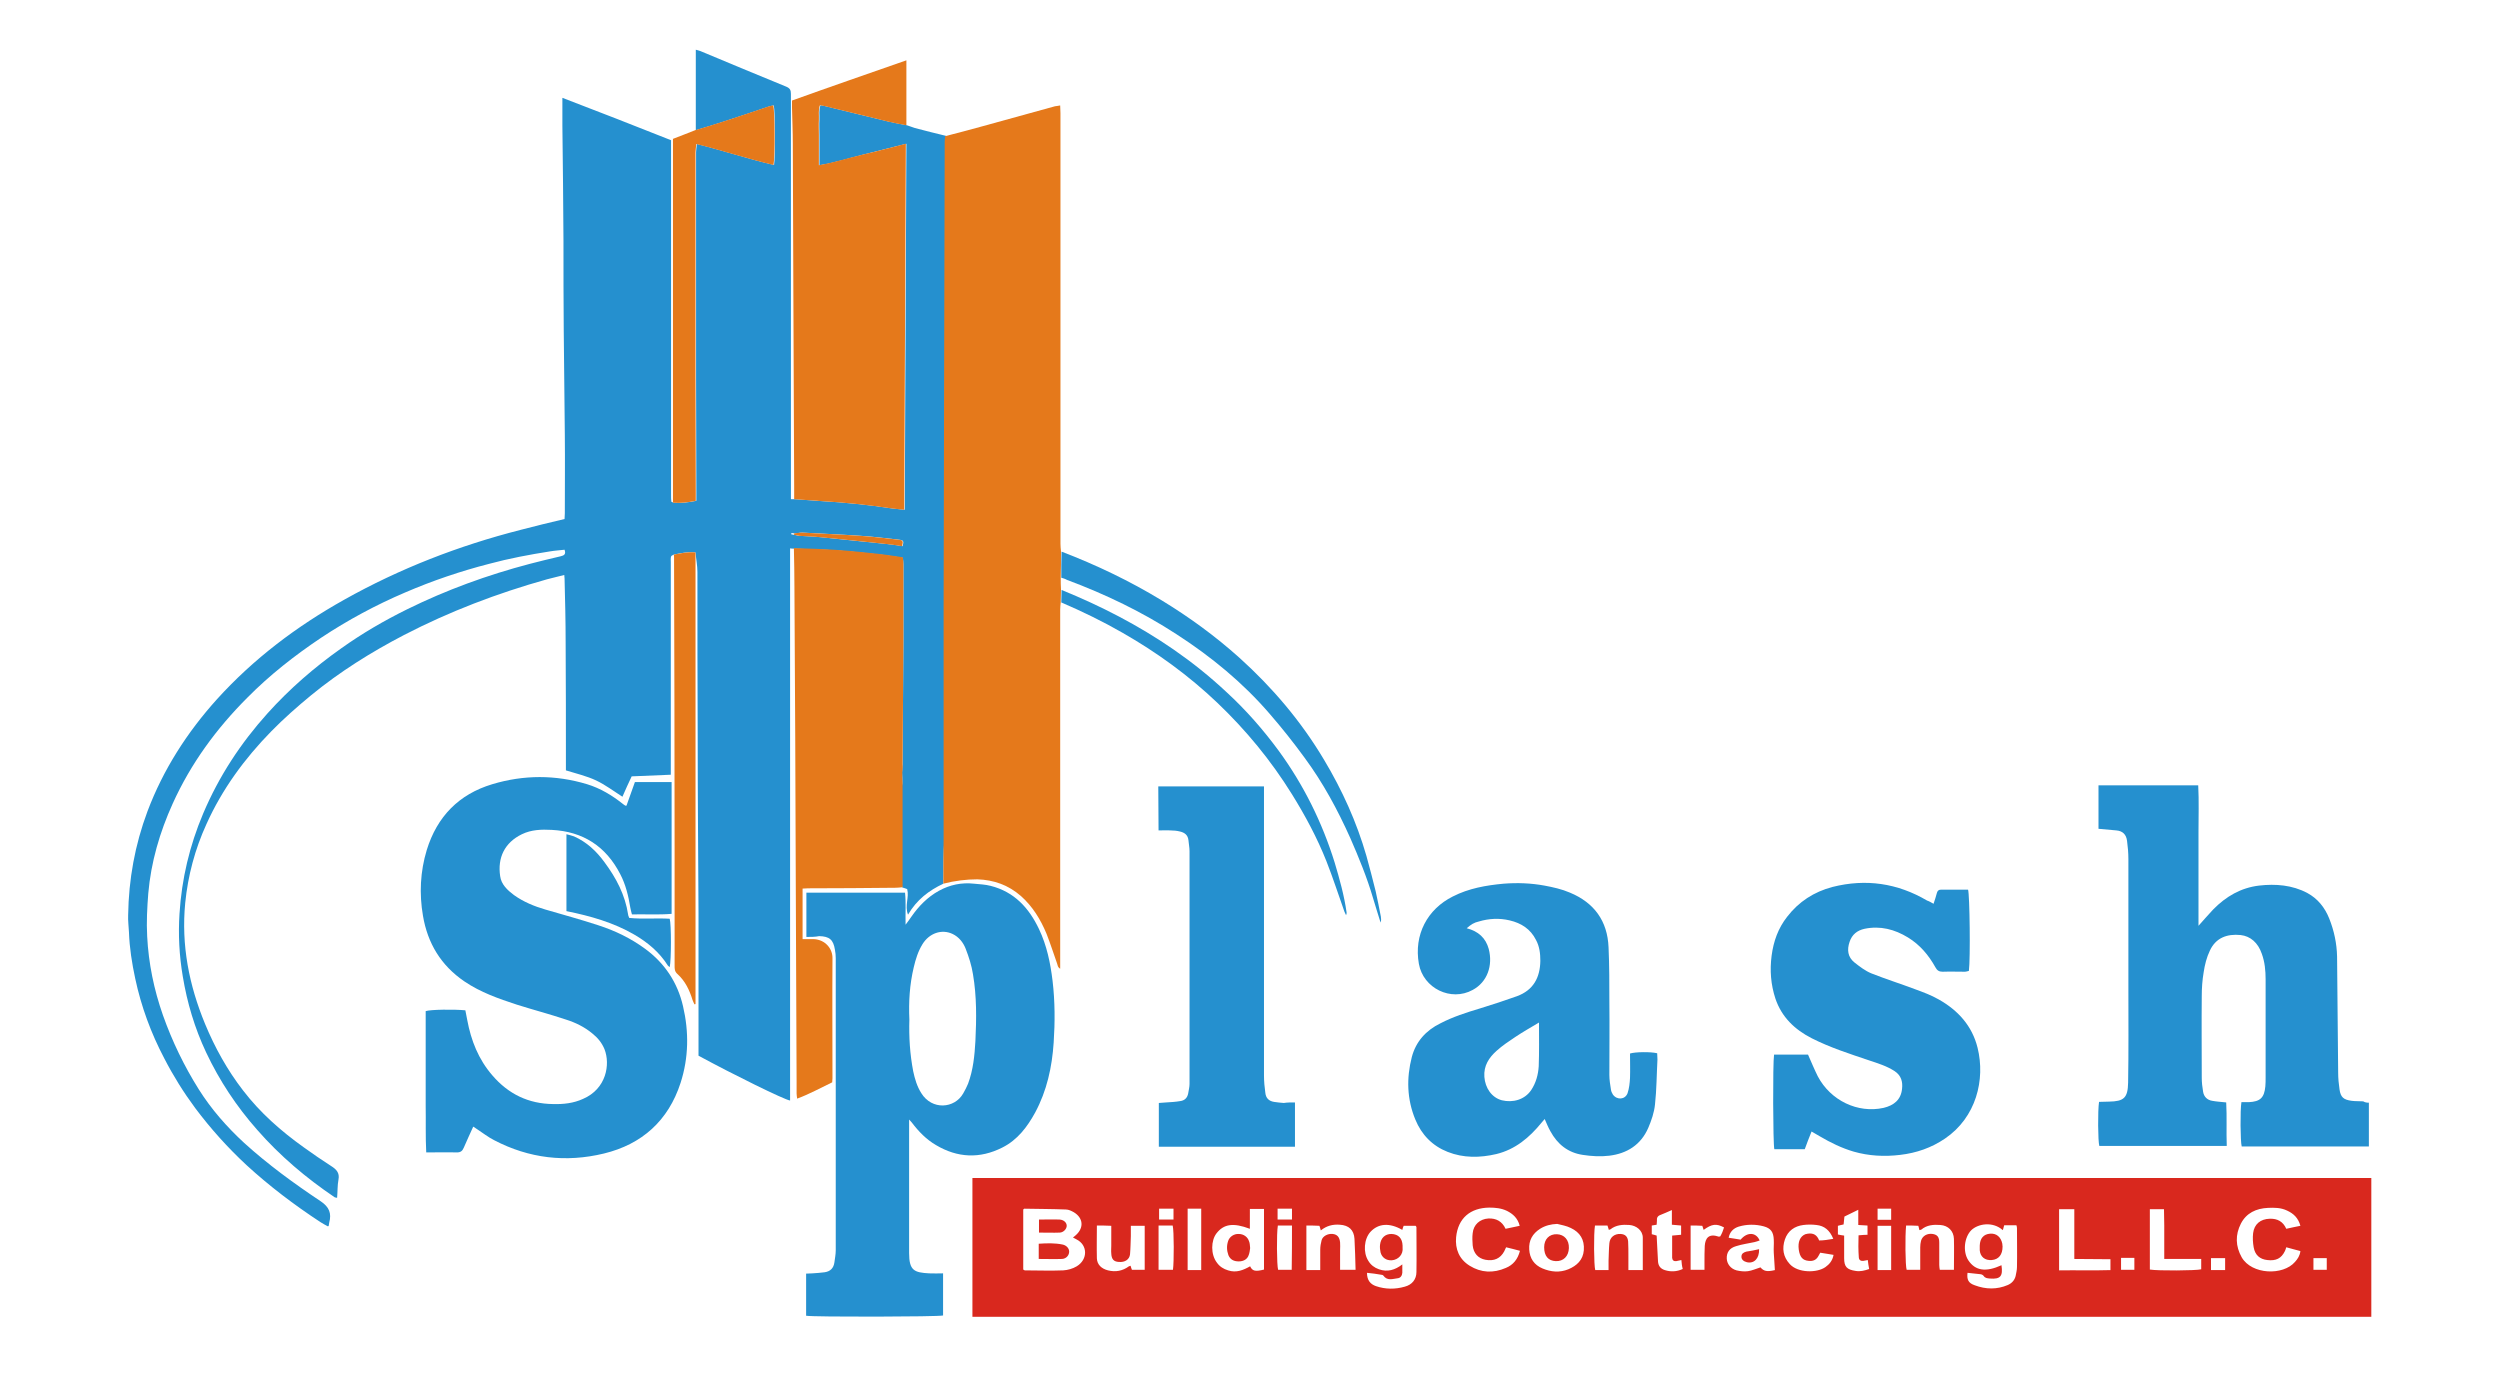
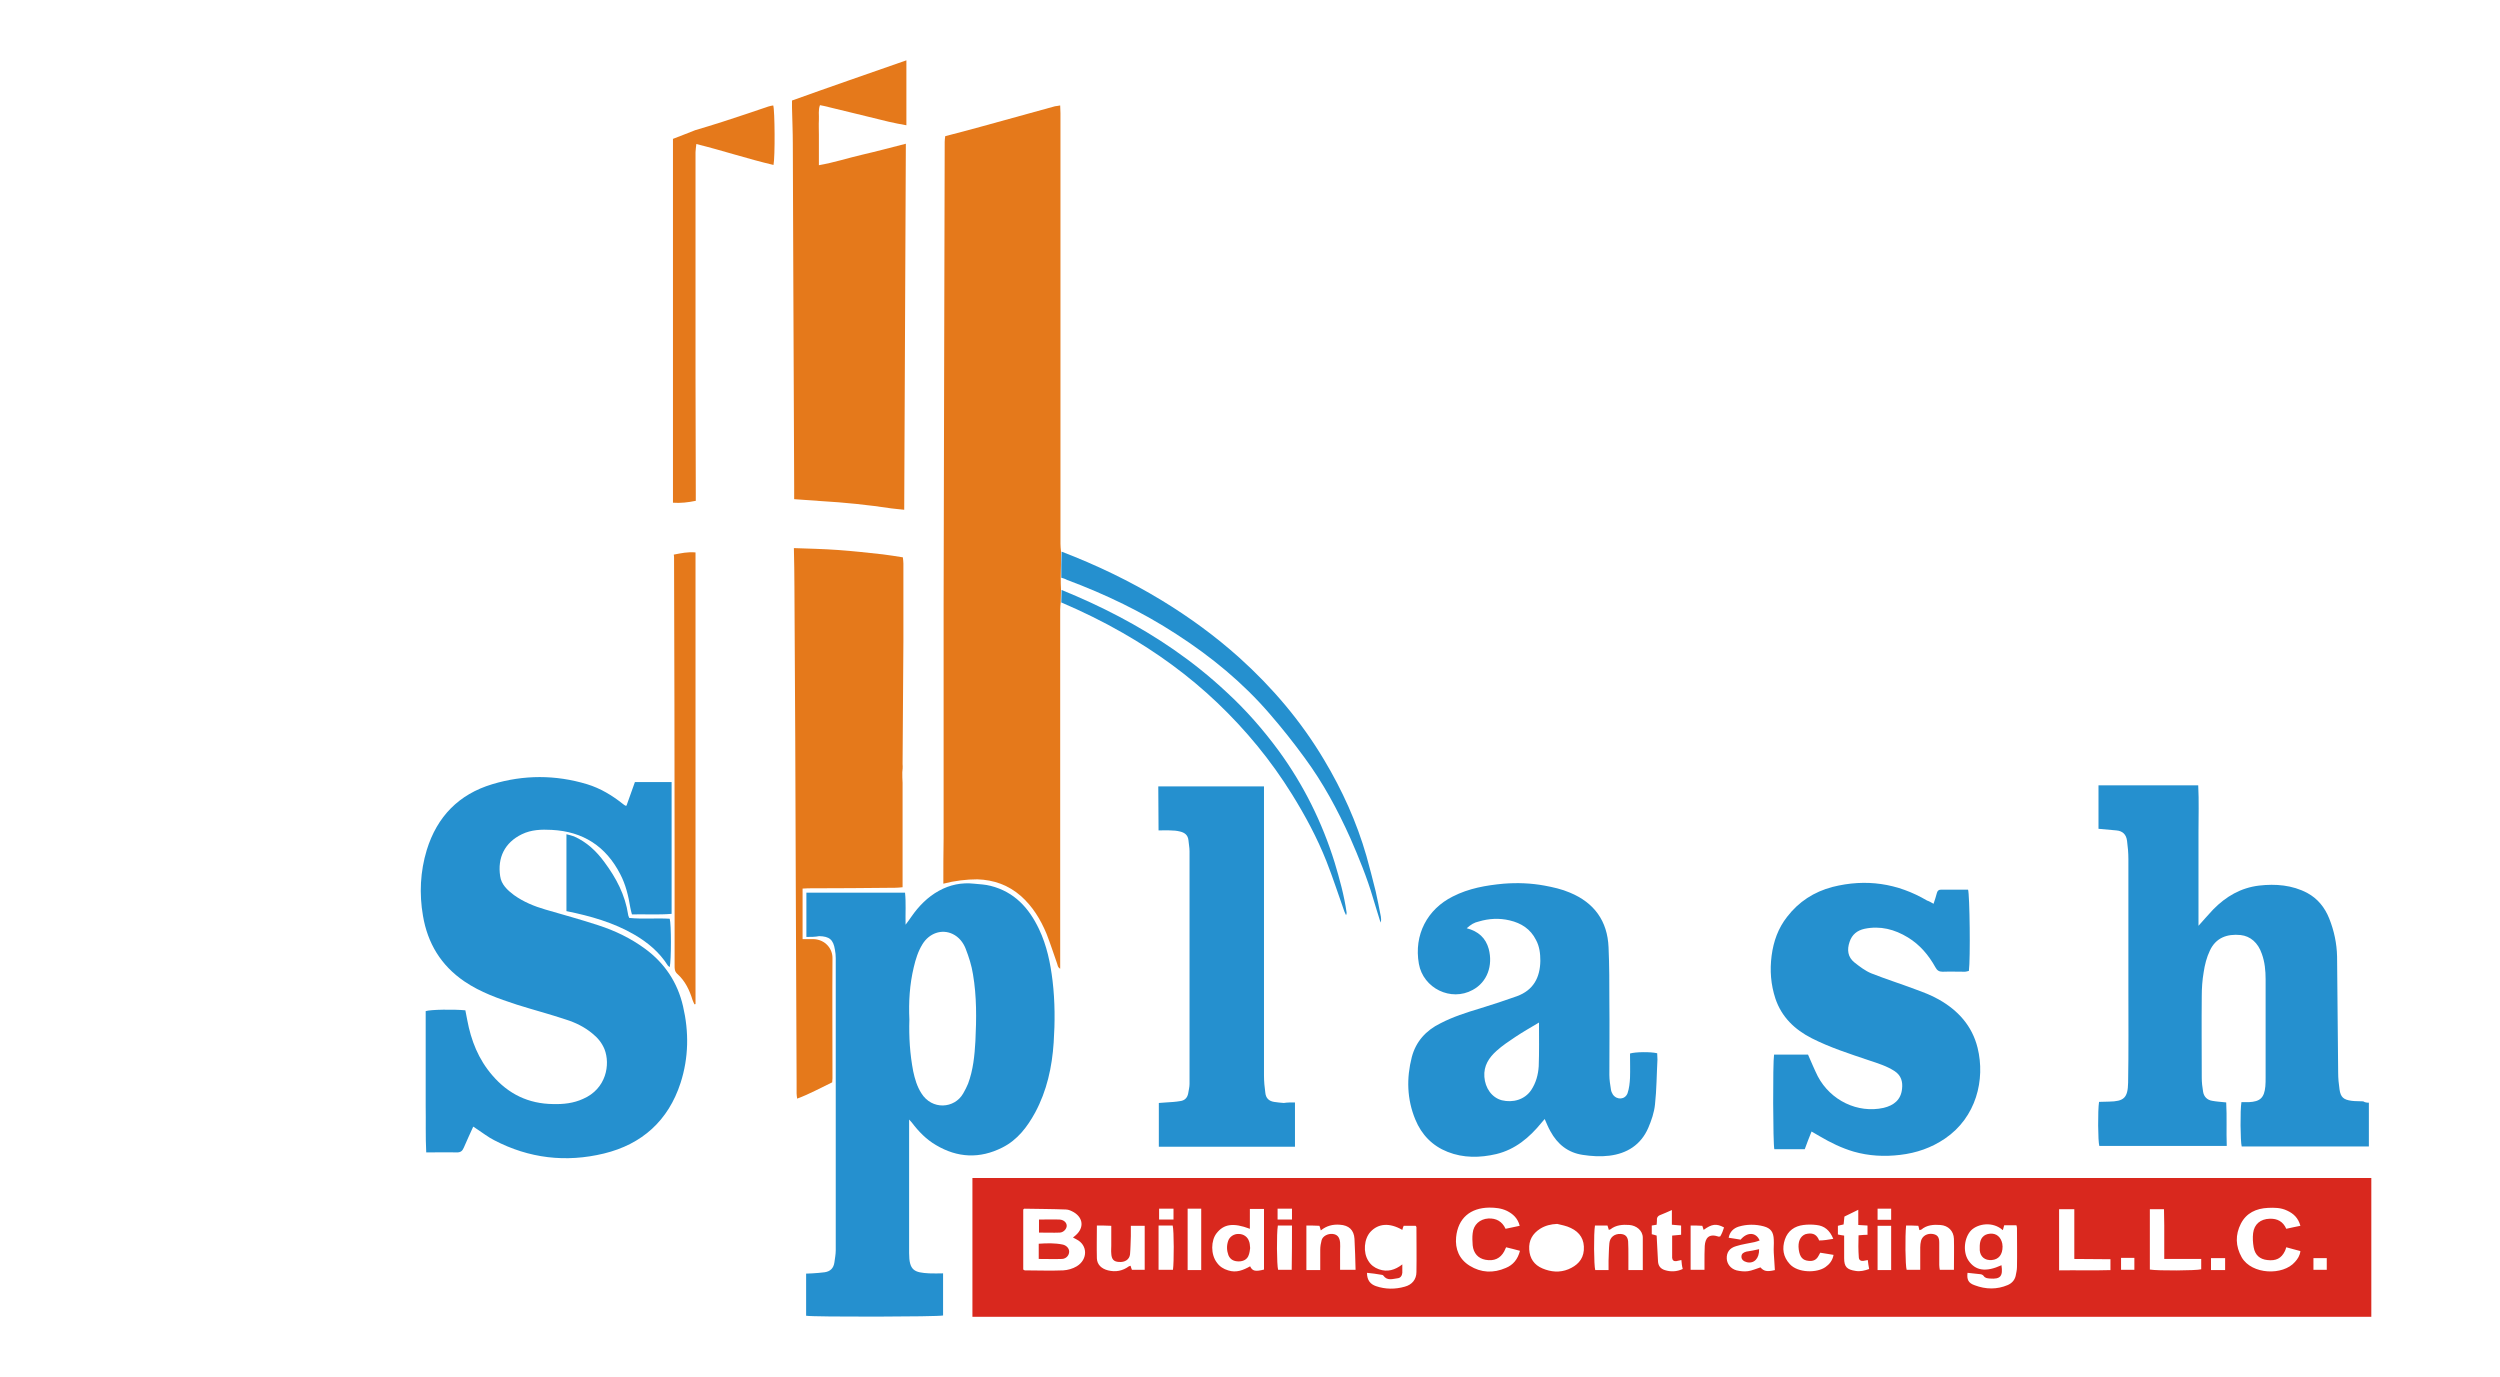
<svg xmlns="http://www.w3.org/2000/svg" version="1.1" id="Layer_1" x="0px" y="0px" width="612px" height="337px" viewBox="0 228.5 612 337" enable-background="new 0 228.5 612 337" xml:space="preserve">
  <g>
-     <path fill="#2590CF" d="M230.931,444.826c-3.526,1.663-6.519,3.925-8.648,7.584c-0.865-2.262,0.333-4.191-0.2-6.253   c-0.333-0.134-0.665-0.267-1.197-0.399c-0.066-0.399-0.133-0.798-0.133-1.197c0-7.783,0-15.5,0-23.282   c0-0.333,0.133-0.732,0.133-1.064c0-0.865,0-1.729-0.066-2.595l0,0c0.066-0.665,0.066-1.264,0.133-1.929   c0.067-10.045,0.133-20.089,0.2-30.134c0-6.319,0-12.639,0-18.958c0-0.466-0.066-0.931-0.133-1.53   c-1.73-0.266-3.326-0.532-4.923-0.732c-3.659-0.399-7.25-0.798-10.909-1.064c-3.592-0.266-7.185-0.333-10.843-0.465   c-0.266,0-0.532,0-0.931-0.066c0,45.101,0,90.136,0,135.17c-1.397-0.199-13.836-6.319-22.417-10.976c0-0.599,0-1.331,0-2.063   c0-10.909,0-21.818,0-32.729c-0.067-14.235-0.2-28.471-0.2-42.772c-0.066-13.637-0.066-27.208-0.066-40.844   c0-1.597-0.333-3.193-0.466-4.79c-1.796-0.2-3.525,0.133-5.322,0.532c-0.266,0.133-0.599,0.266-0.665,0.466   c-0.133,0.465-0.066,0.931-0.066,1.397c0,16.63,0,33.327,0,49.958c0,0.599,0,1.264,0,2.062c-3.26,0.133-6.386,0.267-9.579,0.399   c-0.798,1.663-1.53,3.326-2.262,4.989c-2.195-1.397-4.191-2.927-6.453-3.991s-4.79-1.663-7.384-2.462c0-0.332,0-0.798,0-1.264   c0-9.979,0-20.023-0.066-30.001c0-5.255-0.133-10.51-0.266-15.766c0-0.199-0.066-0.399-0.066-0.798   c-1.464,0.399-2.861,0.666-4.257,1.064c-12.107,3.393-23.815,7.85-34.99,13.637c-8.049,4.191-15.699,8.98-22.684,14.702   c-3.393,2.794-6.719,5.721-9.779,8.847c-6.519,6.652-12.041,14.169-15.898,22.751c-2.794,6.119-4.523,12.572-5.189,19.291   c-0.998,10.311,0.932,20.089,4.856,29.602c2.395,5.787,5.455,11.309,9.313,16.298c4.19,5.454,9.246,9.911,14.834,13.902   c2.195,1.597,4.457,3.127,6.719,4.59c1.264,0.799,2.128,1.663,1.796,3.326c-0.266,1.397-0.2,2.928-0.333,4.457   c-0.333-0.066-0.466-0.066-0.599-0.133c-6.985-4.723-13.371-10.111-18.958-16.497c-5.056-5.721-9.247-12.04-12.506-18.959   c-2.794-5.92-4.657-12.173-5.721-18.626c-0.865-5.122-1.131-10.244-0.798-15.366c0.532-8.448,2.461-16.63,5.787-24.479   c3.858-9.113,9.18-17.229,15.766-24.546c5.388-5.987,11.441-11.243,18.027-15.899c5.123-3.659,10.511-6.785,16.165-9.579   c9.579-4.723,19.624-8.382,30.001-11.109c2.528-0.666,5.056-1.264,7.583-1.863c0.798-0.2,1.33-0.465,0.931-1.596   c-1.131,0.133-2.328,0.199-3.526,0.399c-5.056,0.798-10.044,1.729-14.967,3.06c-6.984,1.796-13.836,4.124-20.488,6.984   c-7.184,3.06-14.103,6.785-20.622,11.109c-6.453,4.324-12.572,9.113-18.027,14.635c-7.583,7.583-13.836,16.098-18.293,25.943   c-3.193,7.051-5.322,14.368-5.987,22.018c-0.266,3.46-0.465,6.985-0.266,10.511c0.333,6.586,1.663,13.038,3.858,19.291   c2.262,6.386,5.189,12.439,8.781,18.16c3.06,4.856,6.852,9.18,11.109,13.104c5.788,5.256,12.173,9.912,18.759,14.303   c2.062,1.396,2.661,2.927,2.062,5.188c-0.066,0.266-0.066,0.532-0.133,0.798c0,0.066-0.067,0.066-0.2,0.134   c-0.599-0.333-1.264-0.666-1.863-1.064c-6.386-4.191-12.439-8.781-18.027-13.903c-4.59-4.257-8.781-8.914-12.573-13.97   c-2.86-3.857-5.388-7.916-7.583-12.173c-3.259-6.187-5.654-12.705-7.118-19.558c-0.798-3.725-1.397-7.517-1.53-11.309   c-0.066-1.396-0.266-2.86-0.2-4.257c0.133-8.715,1.663-17.162,4.723-25.345c3.858-10.244,9.712-19.357,17.029-27.474   c8.98-9.911,19.491-17.827,31.132-24.346c13.637-7.65,28.072-13.238,43.172-17.096c3.525-0.931,7.118-1.796,10.776-2.661   c0-0.466,0.066-0.931,0.066-1.397c0-6.386,0.066-12.772,0-19.158c-0.066-8.581-0.2-17.096-0.266-25.677   c-0.066-7.317-0.066-14.568-0.066-21.886c-0.066-9.379-0.133-18.825-0.266-28.205c0-2.195,0-4.324,0-6.785   c8.914,3.393,17.694,6.852,26.608,10.377c0,0.732,0,1.397,0,2.129c0,28.205,0,56.41,0,84.615c0,0.599,0,1.197,0.066,1.729   c0,0.066,0.333,0.133,0.532,0.266c1.863,0.133,3.659-0.066,5.588-0.466c0-0.798,0-1.397,0-2.062c0-9.247-0.066-18.493-0.066-27.739   c0-13.104,0-26.143,0-39.248c0-5.455,0-10.843,0-16.297c0-0.599,0.133-1.197,0.199-1.996c6.453,1.597,12.573,3.659,18.892,5.123   c0.333-1.929,0.266-13.371-0.066-14.568c-0.399,0.067-0.798,0.133-1.197,0.266c-3.726,1.264-7.451,2.528-11.176,3.725   c-2.195,0.732-4.457,1.397-6.719,2.063c0-6.519,0-13.039,0-19.69c0.466,0.133,0.798,0.2,1.131,0.333   c6.985,2.927,14.036,5.854,21.021,8.714c0.931,0.399,1.131,0.865,1.131,1.796c0,5.521,0,11.042,0,16.564c0,26.875,0,53.815,0,80.69   c0,0.599,0,1.264,0,1.929c0.399,0,0.665,0,0.931,0c2.195,0.133,4.324,0.333,6.519,0.466c5.787,0.333,11.575,0.931,17.295,1.796   c0.998,0.133,1.996,0.2,3.126,0.333c0.133-29.935,0.266-59.669,0.399-89.604c-3.659,0.932-7.118,1.796-10.577,2.661   c-3.525,0.865-6.918,1.996-10.71,2.594c0-1.397,0-2.594,0-3.792c0-1.198,0-2.461,0-3.659c0-1.198-0.066-2.461,0-3.659   c0.067-1.197-0.199-2.395,0.266-3.592c0.399,0.066,0.732,0.133,0.998,0.2c5.255,1.264,10.51,2.594,15.832,3.858   c1.463,0.333,2.927,0.599,4.324,0.865c0.665,0.2,1.264,0.466,1.929,0.666c2.528,0.665,5.122,1.331,7.65,1.929   c-0.066,0.465-0.133,0.931-0.133,1.396c-0.066,18.227-0.066,36.454-0.133,54.681c-0.066,19.557-0.133,39.114-0.133,58.671   c0,18.426,0,36.919,0,55.346c0,0.599,0,1.197,0,1.729C230.931,437.376,230.931,441.102,230.931,444.826z M194.411,359.081   c-0.199-0.067-0.465-0.067-0.665-0.067c0,0-0.066,0.133-0.066,0.266c0.266,0.066,0.532,0.133,0.798,0.133   c0.465,0.133,0.931,0.266,1.397,0.266c1.663,0.133,3.393,0.133,5.056,0.333c5.388,0.532,10.776,1.131,16.165,1.663   c1.33,0.133,2.594,0.333,3.858,0.532c0.333-1.264,0.266-1.464-0.931-1.597c-3.06-0.333-6.12-0.732-9.18-0.931   c-4.79-0.333-9.646-0.532-14.436-0.798C195.675,358.881,195.076,359.081,194.411,359.081z" />
    <path fill="#D9281E" d="M580.499,516.869c0,11.309,0,22.617,0,33.992c-114.15,0-228.233,0-342.45,0c0-11.309,0-22.551,0-33.992   C352.199,516.869,466.349,516.869,580.499,516.869z M262.662,531.437c0.333-0.266,0.532-0.398,0.731-0.599   c1.996-1.796,1.796-4.19-0.532-5.588c-0.599-0.332-1.264-0.665-1.929-0.665c-3.393-0.133-6.785-0.133-10.178-0.199   c-0.067,0-0.133,0.133-0.266,0.199c0,4.923,0,9.846,0,14.701c0.199,0.066,0.266,0.2,0.399,0.2c3.126,0,6.253,0.133,9.379,0   c1.131-0.066,2.329-0.399,3.326-0.998c2.728-1.663,2.728-5.188-0.066-6.586C263.26,531.77,263.061,531.637,262.662,531.437z    M481.648,540.085c-0.199,1.663,0.2,2.527,1.797,3.06c2.66,0.998,5.388,1.064,8.049-0.066c0.932-0.399,1.663-1.131,1.929-2.195   c0.134-0.731,0.333-1.463,0.333-2.195c0.066-3.192,0-6.386,0-9.579c0-0.199-0.066-0.398-0.133-0.665c-1.064,0-1.996,0-2.994,0   c-0.133,0.466-0.199,0.799-0.332,1.197c-2.462-2.195-6.054-1.597-7.717,0c-1.729,1.729-2.129,5.256-0.731,7.384   c1.729,2.595,4.324,2.927,8.115,1.197c0.399,2.728-0.266,3.46-2.86,3.26c-0.599-0.066-1.131-0.066-1.529-0.665   c-0.134-0.199-0.532-0.399-0.799-0.399C483.711,540.284,482.713,540.218,481.648,540.085z M334.638,540.085   c0,1.862,0.864,2.794,2.194,3.259c2.329,0.799,4.724,0.799,7.052,0.134c1.796-0.466,2.86-1.796,2.86-3.593   c0.066-3.658,0-7.317,0-10.976c0-0.066-0.066-0.199-0.199-0.333c-0.932,0-1.93,0-2.928,0c-0.133,0.333-0.266,0.666-0.332,0.998   c-3.127-1.796-5.854-1.597-7.783,0.466c-1.597,1.729-1.862,5.056-0.532,7.118c0.599,0.997,1.464,1.662,2.595,2.062   c2.062,0.731,3.925,0.2,5.721-1.197c0,0.865,0,1.464,0,2.063c-0.066,0.731-0.466,1.264-1.131,1.33   c-1.197,0.133-2.528,0.731-3.525-0.665c-0.066-0.133-0.399-0.199-0.532-0.199C337.032,540.351,335.901,540.218,334.638,540.085z    M368.563,529.309c1.197-0.267,2.262-0.466,3.459-0.732c-0.466-1.862-1.663-2.927-3.127-3.658c-1.396-0.665-2.86-0.799-4.323-0.799   c-4.657,0.067-7.65,2.595-8.116,7.251c-0.266,2.86,0.731,5.389,3.326,6.985c2.794,1.729,5.787,1.862,8.848,0.532   c1.796-0.732,2.927-2.129,3.459-4.191c-1.197-0.332-2.328-0.599-3.393-0.864c-0.2,0.398-0.333,0.731-0.466,0.997   c-0.932,1.729-2.461,2.462-4.59,2.063c-1.796-0.333-2.927-1.597-3.127-3.525c-0.066-0.998-0.133-1.996,0-2.993   c0.2-2.063,1.729-3.46,3.858-3.593C366.234,526.714,367.698,527.445,368.563,529.309z M563.138,528.576   c-0.532-1.929-1.663-2.993-3.26-3.725c-1.53-0.732-3.061-0.732-4.656-0.665c-2.928,0.133-5.322,1.264-6.652,3.857   c-1.397,2.728-1.331,5.521,0.199,8.249c2.462,4.258,10.111,4.523,13.038,1.131c0.665-0.731,1.197-1.53,1.33-2.661   c-1.197-0.332-2.328-0.599-3.459-0.931c-0.133,0.398-0.199,0.665-0.332,0.931c-0.865,1.796-2.195,2.462-4.324,2.195   c-1.796-0.199-2.993-1.197-3.326-3.126c-0.199-1.131-0.266-2.328-0.133-3.459c0.266-2.195,1.796-3.46,4.058-3.526   c1.862-0.066,3.26,0.665,4.058,2.462C560.809,529.042,561.873,528.843,563.138,528.576z M305.967,529.309   c-4.058-1.53-6.386-1.197-8.182,1.131c-1.331,1.729-1.463,5.122,0.133,7.184c0.666,0.932,1.597,1.53,2.728,1.863   c1.996,0.665,3.725-0.066,5.388-0.998c0.532,1.197,1.33,1.33,3.393,0.798c0-4.922,0-9.845,0-14.834c-1.131,0-2.262,0-3.459,0   C305.967,526.115,305.967,527.646,305.967,529.309z M430.761,532.169c-0.466,0.133-0.865,0.332-1.265,0.398   c-1.529,0.333-3.06,0.532-4.523,0.998c-1.597,0.466-2.328,1.53-2.262,3.061c0.066,1.264,0.932,2.461,2.395,2.86   c0.865,0.199,1.863,0.332,2.794,0.199c0.998-0.133,1.996-0.599,3.061-0.932c0.798,0.932,1.597,1.131,3.525,0.666   c-0.066-1.464-0.199-2.861-0.266-4.258c-0.067-1.064,0.066-2.129,0-3.193c-0.067-1.862-0.732-2.794-2.462-3.26   c-1.995-0.531-4.124-0.531-6.12,0.067c-1.264,0.398-2.194,1.264-2.461,2.727c1.064,0.134,1.996,0.333,2.927,0.466   C427.7,530.04,429.896,530.106,430.761,532.169z M390.448,528.51c-0.332,1.93-0.266,9.779,0.066,10.91c1.064,0,2.063,0,3.26,0   c0-0.799,0-1.597,0-2.329c0.066-1.396,0.066-2.86,0.2-4.257c0.133-1.464,1.264-2.328,2.727-2.262   c1.131,0.066,1.729,0.599,1.863,1.796c0.066,1.131,0.066,2.328,0.066,3.525c0,1.131,0,2.328,0,3.526c1.33,0,2.461,0,3.525,0   c0-2.728,0-5.322,0-7.916c0-1.797-1.597-2.994-3.26-3.127s-3.326,0-4.656,1.064c-0.133,0.066-0.267,0.066-0.399,0.133   c-0.133-0.399-0.199-0.731-0.332-1.064C392.444,528.51,391.513,528.51,390.448,528.51z M319.803,528.51c0,3.726,0,7.251,0,10.91   c1.131,0,2.195,0,3.393,0c0-1.73,0-3.326,0-4.989c0-0.799,0.134-1.597,0.333-2.328c0.266-0.998,1.53-1.663,2.728-1.53   c1.131,0.133,1.663,0.798,1.796,2.063c0.066,0.665,0,1.264,0,1.929c0,1.597,0,3.126,0,4.789c1.33,0,2.461,0,3.792,0   c-0.066-2.594-0.134-5.122-0.267-7.583c-0.133-2.195-1.396-3.326-3.592-3.459c-1.729-0.133-3.26,0.266-4.656,1.396   c-0.134-0.465-0.2-0.798-0.333-1.131C321.865,528.51,320.934,528.51,319.803,528.51z M381.202,528.111   c-1.53,0.066-2.927,0.398-4.19,1.197c-1.863,1.197-2.794,2.86-2.661,5.056c0.133,2.194,1.197,3.791,3.26,4.656   c2.062,0.864,4.19,1.064,6.319,0.199c2.062-0.864,3.592-2.262,3.791-4.656c0.2-2.595-0.931-4.391-3.192-5.455   C383.464,528.576,382.267,528.377,381.202,528.111z M268.516,528.51c0,2.794-0.067,5.389,0,8.049   c0.066,1.53,1.131,2.528,2.727,2.928c1.863,0.465,3.592,0.133,5.122-0.998c0.133-0.066,0.266-0.066,0.399-0.133   c0.133,0.398,0.199,0.731,0.333,0.997c1.131,0,2.062,0,3.126,0c0-3.658,0-7.184,0-10.776c-1.131,0-2.262,0-3.393,0   c0,0.932,0,1.729,0,2.528c-0.066,1.463-0.066,2.993-0.2,4.457c-0.133,1.264-1.264,1.995-2.727,1.862   c-1.264-0.066-1.796-0.665-1.863-2.063c-0.066-0.665,0-1.264,0-1.929c0-1.597,0-3.193,0-4.856   C270.777,528.51,269.779,528.51,268.516,528.51z M466.615,528.51c-0.267,2.528-0.199,9.846,0.133,10.843c1.064,0,2.195,0,3.326,0   c0-1.929,0-3.725,0-5.521c0-0.532,0.066-1.064,0.199-1.597c0.333-1.197,1.53-1.862,2.86-1.663c1.131,0.199,1.597,0.731,1.597,2.129   c0,1.796,0,3.592,0,5.454c0,0.399,0.066,0.799,0.134,1.197c1.197,0,2.262,0,3.459,0c0-2.594,0.066-5.122,0-7.583   c-0.066-1.929-1.397-3.26-3.326-3.393c-1.663-0.133-3.326,0-4.656,1.131c-0.134,0.066-0.267,0.066-0.466,0.133   c-0.066-0.398-0.2-0.731-0.267-1.064C468.61,528.51,467.68,528.51,466.615,528.51z M504.066,524.519c0,5.056,0,9.912,0,14.968   c4.258-0.066,8.382,0.066,12.572-0.066c0-0.998,0-1.73,0-2.661c-2.993-0.066-5.854,0-8.847-0.066c0-4.191,0-8.116,0-12.174   C506.461,524.519,505.264,524.519,504.066,524.519z M448.787,531.77c-0.864-2.129-2.195-3.193-4.124-3.393   c-1.064-0.133-2.129-0.133-3.193,0c-2.128,0.267-3.791,1.396-4.523,3.525c-0.731,2.195-0.465,4.258,1.198,6.054   c1.995,2.195,6.651,2.195,8.714,0.731c0.932-0.665,1.729-1.529,1.995-2.993c-1.063-0.199-2.128-0.333-3.259-0.532   c-0.134,0.266-0.267,0.532-0.399,0.731c-0.532,1.064-1.396,1.397-2.461,1.265c-1.464-0.134-2.129-0.932-2.396-2.728   c-0.266-1.93,0.333-3.26,1.597-3.792c0.2-0.066,0.399-0.066,0.599-0.133c1.331-0.2,2.262,0.266,2.794,1.663   C446.525,532.169,447.523,531.969,448.787,531.77z M526.284,524.519c0,5.056,0,9.912,0,14.768   c1.93,0.333,11.442,0.267,12.573-0.066c0-0.798,0-1.53,0-2.527c-3.061,0-5.987,0-9.047,0c0-1.464,0-2.794,0-4.125   c0-1.396,0-2.727,0-4.124c0-1.33-0.066-2.594-0.066-3.925C528.479,524.519,527.415,524.519,526.284,524.519z M411.603,536.958   c-0.532,0.133-0.932,0.2-1.265,0.267c-0.599,0.066-0.931-0.2-0.997-0.799c0-1.862,0-3.658,0-5.454   c0.864-0.067,1.529-0.134,2.195-0.2c0-0.864,0-1.529,0-2.262c-0.799-0.066-1.464-0.133-2.262-0.199c0-1.197,0-2.328,0-3.592   c-1.064,0.465-1.93,0.864-2.794,1.197c-0.732,0.266-0.932,0.731-0.865,1.463c0,0.333-0.066,0.599-0.066,0.932   c-0.466,0.066-0.798,0.133-1.197,0.199c0,0.732,0,1.464,0,2.129c0.466,0.133,0.864,0.199,1.197,0.333   c0.133,2.194,0.199,4.257,0.333,6.319c0.066,1.064,0.599,1.796,1.662,2.129c1.464,0.465,2.928,0.398,4.391-0.267   C411.735,538.422,411.669,537.757,411.603,536.958z M451.448,530.972c0,0.599,0,0.997,0,1.396c0,1.397,0,2.794,0,4.124   c0,2.129,0.665,2.794,2.794,3.127c1.131,0.199,2.195-0.066,3.326-0.466c-0.133-0.731-0.267-1.464-0.333-2.195   c-0.466,0.066-0.798,0.133-1.064,0.2c-0.599,0.066-1.063-0.134-1.131-0.799c-0.133-1.862-0.133-3.658-0.066-5.455   c0.865-0.066,1.53-0.133,2.195-0.133c0-0.864,0-1.529,0-2.262c-0.731-0.066-1.396-0.066-2.262-0.133c0-1.197,0-2.328,0-3.726   c-1.33,0.666-2.395,1.198-3.393,1.663c-0.066,0.732-0.133,1.331-0.199,1.93c-0.532,0.133-0.998,0.199-1.397,0.332   c0,0.799,0,1.464,0,2.129C450.517,530.838,450.916,530.904,451.448,530.972z M290.733,524.386c0,5.122,0,10.045,0,15.034   c1.131,0,2.195,0,3.326,0c0-5.056,0-9.979,0-15.034C292.929,524.386,291.864,524.386,290.733,524.386z M413.864,528.51   c0,3.659,0,7.251,0,10.843c1.197,0,2.262,0,3.393,0c0-0.731,0-1.264,0-1.862c0-1.33,0-2.661,0.066-3.991   c0.133-1.862,0.931-3.126,3.459-2.262c0.066,0,0.199-0.066,0.332-0.066c0.2-0.333,0.399-0.731,0.532-1.064   c0.134-0.399,0.267-0.798,0.399-1.131c-1.862-0.998-2.993-0.864-4.989,0.599c-0.133-0.332-0.199-0.665-0.332-0.998   C415.859,528.51,414.929,528.51,413.864,528.51z M287.141,539.353c0.266-1.796,0.266-9.646-0.066-10.843c-1.064,0-2.195,0-3.459,0   c0,3.659,0,7.251,0,10.843C284.946,539.353,286.077,539.353,287.141,539.353z M316.277,528.51c-1.264,0-2.395,0-3.459,0   c-0.333,1.93-0.266,9.712,0.066,10.843c1.064,0,2.195,0,3.326,0C316.277,535.694,316.277,532.169,316.277,528.51z M462.956,539.42   c0-3.659,0-7.251,0-10.844c-1.131,0-2.262,0-3.325,0c0,3.659,0,7.185,0,10.844C460.828,539.42,461.825,539.42,462.956,539.42z    M544.711,536.492c-1.197,0-2.262,0-3.459,0c0,0.998,0,1.93,0,2.928c1.197,0,2.262,0,3.459,0   C544.711,538.422,544.711,537.49,544.711,536.492z M566.33,539.353c1.264,0,2.262,0,3.26,0c0-1.063,0-1.929,0-2.86   c-1.197,0-2.195,0-3.26,0C566.33,537.557,566.33,538.422,566.33,539.353z M316.277,524.386c-1.197,0-2.328,0-3.525,0   c0,0.932,0,1.796,0,2.661c1.197,0,2.395,0,3.525,0C316.277,526.115,316.277,525.317,316.277,524.386z M287.274,524.386   c-1.264,0-2.395,0-3.526,0c0,0.932,0,1.729,0,2.661c1.198,0,2.329,0,3.526,0C287.274,526.182,287.274,525.317,287.274,524.386z    M519.233,536.426c0,1.064,0,1.996,0,2.927c1.131,0,2.262,0,3.26,0c0-1.063,0-1.929,0-2.927   C521.429,536.426,520.431,536.426,519.233,536.426z M462.956,524.386c-1.131,0-2.194,0-3.325,0c0,0.932,0,1.796,0,2.728   c1.131,0,2.194,0,3.325,0C462.956,526.182,462.956,525.384,462.956,524.386z" />
    <path fill="#E5791B" d="M230.931,444.826c0-3.725,0-7.45,0.066-11.175c0-0.599,0-1.198,0-1.729c0-18.427,0-36.919,0-55.346   c0-19.557,0.133-39.114,0.133-58.671c0.067-18.227,0.067-36.454,0.133-54.68c0-0.466,0.066-0.932,0.133-1.397   c2.927-0.732,5.854-1.53,8.781-2.328c6.054-1.663,12.107-3.326,18.094-4.989c0.333-0.066,0.732-0.066,1.264-0.2   c0,0.666,0.066,1.264,0.066,1.863c0,15.499,0,31.065,0,46.564c0,19.624,0,39.248,0,58.871c0,0.599,0.066,1.264,0.133,1.863   c0,2.128,0,4.257-0.066,6.386c0,0.998,0,1.996,0.066,2.993c0,0.998-0.066,2.062-0.066,3.06c-0.066,0.599-0.133,1.264-0.133,1.862   c0,28.471,0,56.875,0,85.347c0,0.798,0,1.596,0,2.527c-0.599-0.333-0.599-0.798-0.732-1.197c-0.865-2.461-1.663-4.923-2.594-7.317   c-1.463-3.525-3.393-6.719-6.319-9.313c-3.06-2.661-6.586-3.925-10.644-4.059C236.585,443.762,233.725,444.095,230.931,444.826z" />
    <path fill="#2590CF" d="M164.41,419.947c0,10.844,0,21.486,0,32.263c-3.193,0.267-6.386,0.066-9.712,0.134   c-0.133-0.599-0.333-1.131-0.399-1.663c-0.466-2.86-1.131-5.654-2.461-8.183c-3.526-6.852-9.113-10.443-16.763-10.843   c-2.528-0.133-4.989-0.066-7.317,1.064c-4.257,2.063-5.987,5.787-5.322,10.244c0.266,2.063,1.796,3.459,3.393,4.656   c2.328,1.663,4.922,2.728,7.65,3.526c4.324,1.264,8.714,2.461,12.972,3.857c4.124,1.331,7.982,3.193,11.508,5.788   c4.79,3.525,7.916,8.248,9.246,14.035c1.463,6.253,1.397,12.573-0.599,18.76c-2.993,9.246-9.446,15.033-18.759,17.295   s-18.36,1.197-26.875-3.26c-1.463-0.731-2.794-1.796-4.125-2.66c-0.333-0.2-0.599-0.399-0.998-0.666   c-0.798,1.797-1.597,3.46-2.328,5.189c-0.333,0.798-0.798,1.131-1.663,1.131c-2.461-0.067-4.856,0-7.517,0   c-0.2-3.925-0.066-7.717-0.133-11.509c0-3.858,0-7.783,0-11.641c0-3.792,0-7.65,0-11.442c1.197-0.398,6.918-0.465,9.712-0.199   c0.133,0.799,0.333,1.597,0.466,2.395c0.931,4.989,2.727,9.579,6.12,13.504c3.925,4.59,8.848,6.985,14.901,7.052   c2.528,0.066,4.989-0.2,7.317-1.265c5.721-2.461,6.719-8.448,5.255-12.173c-0.665-1.597-1.663-2.794-2.993-3.858   c-1.929-1.597-4.125-2.661-6.453-3.393c-3.991-1.33-8.049-2.395-12.041-3.658c-4.457-1.464-8.847-2.994-12.772-5.654   c-5.787-3.925-9.047-9.38-10.178-16.099c-0.931-5.388-0.665-10.843,0.932-16.098c2.527-8.183,7.849-13.637,16.031-16.099   c7.717-2.328,15.5-2.328,23.216,0c3.26,0.998,6.12,2.728,8.714,4.79c0.2,0.133,0.399,0.332,0.665,0.466c0.067,0,0.067,0,0.266,0   c0.666-1.863,1.331-3.792,2.063-5.788C158.423,419.947,161.35,419.947,164.41,419.947z" />
    <path fill="#2590CF" d="M197.404,457.864c0-3.725,0-7.184,0-10.843c8.049,0,16.032,0,24.147,0c0.266,2.528,0.067,4.989,0.133,7.85   c0.599-0.798,0.998-1.33,1.397-1.929c1.796-2.595,3.991-4.856,6.785-6.387c2.661-1.463,5.521-2.062,8.581-1.729   c1.397,0.134,2.794,0.2,4.058,0.532c5.787,1.464,9.379,5.389,11.84,10.577c1.929,4.058,2.794,8.315,3.326,12.705   c0.599,5.056,0.599,10.111,0.266,15.101c-0.399,5.987-1.663,11.774-4.523,17.096c-1.929,3.526-4.324,6.719-8.049,8.582   c-5.521,2.794-10.976,2.527-16.231-0.6c-2.395-1.396-4.257-3.325-5.92-5.521c-0.133-0.134-0.266-0.333-0.665-0.732   c0,0.732,0,1.131,0,1.53c0,10.377,0,20.755,0,31.132c0,4.324,1.264,4.79,4.922,4.989c1.131,0.066,2.195,0,3.393,0   c0,3.592,0,6.984,0,10.311c-1.131,0.333-31.597,0.399-33.526,0.066c0-3.393,0-6.719,0-10.311c0.532,0,0.998-0.066,1.53-0.066   c0.998-0.066,1.996-0.133,2.994-0.267c1.397-0.199,2.195-0.997,2.395-2.395c0.133-0.998,0.333-1.995,0.333-2.993   c0-23.814,0-47.695,0-71.51c0-0.666-0.067-1.397-0.2-2.063c-0.399-2.461-1.331-3.26-3.858-3.326   C199.533,457.864,198.535,457.864,197.404,457.864z M222.616,478.087c-0.133,4.258,0.133,8.448,0.931,12.639   c0.399,1.863,0.932,3.726,1.996,5.389c2.594,4.19,8.115,3.792,10.244,0.066c0.465-0.798,0.865-1.597,1.197-2.395   c1.264-3.393,1.597-6.918,1.796-10.444c0.266-5.454,0.333-10.909-0.599-16.364c-0.333-2.128-0.998-4.19-1.796-6.253   c-0.599-1.529-1.663-2.86-3.193-3.592c-2.661-1.264-5.721-0.199-7.384,2.527c-1.064,1.73-1.663,3.659-2.128,5.654   C222.682,469.506,222.416,473.764,222.616,478.087z" />
    <path fill="#2590CF" d="M579.9,498.442c0,3.659,0,7.118,0,10.71c-10.443,0-20.754,0-31.132,0   c-0.332-1.197-0.399-8.914-0.066-10.843c0.599,0,1.197,0,1.796,0c2.794-0.133,3.792-1.064,4.058-3.858   c0.067-0.731,0.067-1.464,0.067-2.262c0-7.982,0-15.965,0-23.947c0-2.129-0.2-4.258-0.932-6.253   c-0.932-2.728-2.794-4.324-5.188-4.591c-3.326-0.332-6.054,0.666-7.518,3.792c-0.798,1.663-1.264,3.525-1.529,5.322   c-0.333,1.929-0.466,3.925-0.466,5.854c-0.066,6.652,0,13.304,0,19.956c0,1.131,0.133,2.328,0.332,3.459   c0.2,1.197,0.998,1.996,2.195,2.195c1.064,0.2,2.195,0.267,3.459,0.399c0.2,3.525,0,7.051,0.134,10.644   c-10.511,0-20.888,0-31.198,0c-0.333-1.064-0.399-8.648-0.067-10.776c0.799,0,1.597-0.066,2.462-0.066   c3.592-0.067,4.59-0.865,4.656-4.657c0.133-7.583,0.066-15.233,0.066-22.816c0-10.644,0-21.287,0-31.93   c0-1.464-0.133-2.994-0.332-4.457c-0.2-1.53-1.064-2.396-2.595-2.528c-1.397-0.133-2.86-0.266-4.391-0.398   c0-3.526,0-7.052,0-10.644c8.116,0,16.165,0,24.413,0c0.2,3.858,0.066,7.649,0.066,11.441s0,7.583,0,11.309   c0,3.792,0,7.649,0,11.642c1.265-1.397,2.396-2.728,3.593-3.992c3.126-3.192,6.785-5.321,11.242-5.854   c4.058-0.466,8.115-0.133,11.774,1.796c2.594,1.397,4.323,3.593,5.388,6.253c1.197,2.994,1.862,6.12,1.929,9.313   c0.134,9.446,0.134,18.958,0.267,28.404c0,1.396,0.133,2.794,0.333,4.124c0.266,1.93,0.997,2.528,2.927,2.794   c0.931,0.134,1.929,0.066,2.86,0.134C578.969,498.376,579.368,498.442,579.9,498.442z" />
    <path fill="#E5791B" d="M221.884,259.166c-1.464-0.266-2.927-0.532-4.324-0.865c-5.255-1.264-10.51-2.594-15.832-3.858   c-0.333-0.067-0.599-0.133-0.998-0.2c-0.466,1.197-0.2,2.461-0.266,3.592c-0.066,1.197,0,2.461,0,3.658c0,1.198,0,2.461,0,3.659   c0,1.197,0,2.395,0,3.792c3.792-0.666,7.251-1.796,10.71-2.594c3.459-0.798,6.918-1.729,10.577-2.661   c-0.133,29.935-0.266,59.669-0.399,89.604c-1.131-0.133-2.129-0.2-3.126-0.333c-5.721-0.865-11.508-1.463-17.295-1.796   c-2.195-0.133-4.324-0.333-6.52-0.466c0-1.064,0-2.129,0-3.193c-0.066-16.032-0.133-32.13-0.199-48.162   c-0.066-11.841-0.066-23.748-0.133-35.589c0-2.993-0.133-5.92-0.199-8.914c0-0.532,0-1.064,0-1.729   c9.246-3.326,18.493-6.519,28.005-9.845C221.884,248.722,221.884,253.978,221.884,259.166z" />
    <path fill="#2590CF" d="M359.051,455.736c2.86,0.731,4.656,2.395,5.388,5.055c1.064,4.059-0.332,8.116-3.925,10.045   c-5.321,2.927-12.106-0.398-13.171-6.386c-1.264-7.118,2.063-13.371,8.315-16.497c3.925-1.996,8.115-2.728,12.439-3.127   c3.393-0.266,6.719-0.133,9.978,0.466c2.129,0.399,4.258,0.865,6.253,1.729c5.921,2.462,9.181,6.918,9.446,13.371   c0.2,4.457,0.2,8.914,0.2,13.37c0.066,5.987,0,11.907,0,17.895c0,1.197,0.199,2.395,0.398,3.659   c0.066,0.398,0.267,0.798,0.466,1.131c0.998,1.396,2.993,1.264,3.592-0.333c0.399-1.197,0.532-2.461,0.6-3.726   c0.066-1.995,0-4.058,0-5.986c1.264-0.399,4.988-0.466,6.651-0.066c0,0.466,0.066,0.997,0.066,1.529   c-0.199,3.659-0.199,7.317-0.599,10.977c-0.199,1.995-0.864,3.925-1.663,5.787c-1.796,4.124-5.188,6.253-9.512,6.785   c-2.129,0.266-4.391,0.133-6.52-0.199c-3.592-0.532-6.187-2.595-7.916-5.788c-0.532-0.931-0.932-1.929-1.396-2.993   c-0.267,0.333-0.532,0.599-0.799,0.932c-2.927,3.592-6.386,6.519-11.042,7.649c-3.991,0.932-8.05,0.998-11.907-0.532   c-3.726-1.463-6.387-4.19-7.916-7.916c-2.063-4.988-2.195-10.111-0.865-15.3c0.998-3.791,3.459-6.519,6.984-8.248   c3.061-1.597,6.387-2.661,9.713-3.659c3.06-0.931,6.053-1.929,9.047-2.993c3.991-1.464,5.654-4.523,5.721-8.647   c0-1.796-0.2-3.526-1.064-5.122c-1.331-2.661-3.593-4.125-6.453-4.79c-2.527-0.599-5.056-0.466-7.517,0.267   C360.847,454.339,360.115,454.805,359.051,455.736z M376.745,478.818c-2.129,1.265-3.991,2.329-5.787,3.526   c-1.597,1.063-3.193,2.128-4.59,3.393c-1.863,1.663-3.193,3.658-2.994,6.386c0.2,2.728,1.797,5.056,4.258,5.721   c2.728,0.665,5.588-0.133,7.185-2.461c1.197-1.797,1.729-3.792,1.862-5.854C376.812,486.069,376.745,482.61,376.745,478.818z" />
    <path fill="#E5791B" d="M220.886,417.553c0,0.865,0,1.729,0.066,2.595c0,8.448,0,16.896,0,25.544   c-0.665,0.066-1.197,0.133-1.796,0.133c-7.118,0.066-14.235,0.133-21.354,0.133c-0.399,0-0.798,0.066-1.33,0.066   c0,4.191,0,8.249,0,12.373c0.998,0,1.862,0,2.727,0c2.927,0.134,4.657,2.462,4.59,4.724c-0.067,9.778,0,19.557,0,29.335   c0,0.333-0.067,0.6-0.067,0.998c-2.794,1.331-5.521,2.86-8.581,3.991c-0.066-0.532-0.133-0.931-0.133-1.264c0-0.932,0-1.929,0-2.86   c-0.067-16.031-0.133-31.996-0.2-48.028c-0.066-12.04-0.066-24.014-0.133-36.055c-0.066-12.306-0.133-24.679-0.199-36.985   c0-3.193-0.067-6.386-0.133-9.579c3.592,0.133,7.185,0.2,10.843,0.466c3.658,0.266,7.317,0.665,10.909,1.064   c1.597,0.199,3.26,0.465,4.923,0.731c0.066,0.599,0.133,1.064,0.133,1.53c0,6.319,0,12.639,0,18.958   c-0.066,10.045-0.133,20.09-0.2,30.134C221.02,416.289,220.953,416.954,220.886,417.553   C220.886,417.619,220.82,417.553,220.886,417.553L220.886,417.553z" />
    <path fill="#2590CF" d="M473.334,449.749c0.332-0.998,0.599-1.796,0.798-2.595c0.133-0.532,0.399-0.864,0.998-0.864   c2.262,0,4.457,0,6.652,0c0.398,1.197,0.599,16.896,0.199,19.89c-0.333,0.066-0.665,0.199-0.998,0.199   c-1.796,0-3.592-0.066-5.454,0c-0.865,0-1.331-0.332-1.729-1.063c-1.663-2.994-3.792-5.521-6.719-7.317   c-3.26-1.996-6.785-2.928-10.644-2.129c-1.796,0.399-3.06,1.396-3.658,3.192c-0.666,1.93-0.466,3.726,1.197,5.056   c1.264,0.998,2.66,2.063,4.124,2.661c3.525,1.397,7.117,2.528,10.644,3.858c1.995,0.731,3.991,1.463,5.854,2.527   c4.723,2.661,8.182,6.453,9.513,11.841c1.929,7.783-0.333,17.029-7.982,22.219c-3.326,2.262-6.985,3.525-10.977,3.991   c-3.857,0.465-7.649,0.266-11.375-0.799c-2.927-0.864-5.654-2.195-8.248-3.725c-0.666-0.399-1.265-0.732-2.063-1.197   c-0.599,1.463-1.131,2.86-1.663,4.323c-2.461,0-4.989,0-7.45,0c-0.333-1.197-0.399-21.087-0.066-23.149c2.794,0,5.588,0,8.315,0   c0.798,1.796,1.529,3.593,2.395,5.322c3.126,5.92,9.778,9.113,16.098,7.716c2.528-0.599,4.258-1.995,4.523-4.656   c0.199-1.729-0.199-3.26-1.796-4.324c-1.929-1.264-4.124-1.929-6.319-2.66c-4.723-1.597-9.513-3.127-13.97-5.389   c-4.19-2.129-7.384-5.188-8.914-9.712c-1.131-3.459-1.396-6.918-0.931-10.51c0.466-3.526,1.597-6.719,3.791-9.513   c2.86-3.726,6.586-6.12,11.109-7.317c8.182-2.063,15.898-0.932,23.149,3.326C472.336,449.15,472.735,449.416,473.334,449.749z" />
    <path fill="#2590CF" d="M317.009,498.376c0,3.726,0,7.251,0,10.843c-11.108,0-22.151,0-33.327,0c0-3.525,0-6.984,0-10.71   c0.599-0.066,1.197-0.066,1.796-0.133c1.131-0.066,2.329-0.133,3.459-0.333c1.064-0.133,1.729-0.798,1.929-1.862   c0.133-0.798,0.333-1.597,0.333-2.328c0-19.025,0-37.983,0-57.009c0-0.864-0.2-1.796-0.266-2.66   c-0.133-1.265-0.932-1.863-2.063-2.129c-0.798-0.2-1.596-0.267-2.328-0.267c-0.865-0.066-1.796,0-2.927,0   c-0.066-3.658,0-7.184-0.066-10.776c8.647,0,17.162,0,25.876,0c0,0.731,0,1.397,0,2.129c0,22.883,0,45.767,0,68.649   c0,1.397,0.133,2.86,0.333,4.258c0.133,1.264,0.864,1.995,2.128,2.195c0.799,0.133,1.597,0.199,2.396,0.266   C315.08,498.376,315.945,498.376,317.009,498.376z" />
    <path fill="#E5791B" d="M170.197,260.363c2.262-0.665,4.457-1.33,6.719-2.062c3.725-1.197,7.45-2.461,11.175-3.725   c0.399-0.133,0.798-0.2,1.197-0.266c0.399,1.197,0.466,12.639,0.067,14.568c-6.253-1.463-12.439-3.525-18.892-5.122   c-0.066,0.798-0.2,1.397-0.2,1.996c0,5.455,0,10.843,0,16.297c0,13.105,0,26.143,0,39.248c0,9.247,0.066,18.493,0.066,27.739   c0,0.599,0,1.264,0,2.062c-1.929,0.399-3.725,0.599-5.587,0.466c0-29.668,0-59.271,0-89.072   C166.605,261.761,168.401,261.095,170.197,260.363z" />
    <path fill="#E5791B" d="M164.942,364.27c1.729-0.333,3.526-0.732,5.322-0.532c0,36.853,0,73.705,0,110.558   c-0.066,0-0.2,0.067-0.266,0.067c-0.133-0.333-0.333-0.666-0.465-1.064c-0.732-2.396-1.796-4.657-3.726-6.387   c-0.665-0.599-0.665-1.264-0.665-1.995c0-9.446,0-18.825,0-28.271c0-23.814-0.066-47.629-0.133-71.51   C165.009,364.868,165.009,364.602,164.942,364.27z" />
    <path fill="#2590CF" d="M259.801,369.924c0-2.129,0-4.257,0.066-6.386c8.515,3.26,16.697,7.185,24.479,11.907   c6.785,4.125,13.171,8.781,19.092,14.103c8.116,7.318,15.1,15.566,20.688,24.946c4.457,7.45,7.982,15.233,10.377,23.548   c0.799,2.86,1.53,5.721,2.262,8.648c0.466,2.062,0.865,4.124,1.265,6.187c0.066,0.465,0.133,0.931-0.067,1.463   c-0.599-1.995-1.264-3.991-1.862-6.054c-1.463-4.988-3.459-9.845-5.521-14.567c-3.126-6.985-6.718-13.637-11.241-19.757   c-2.661-3.659-5.521-7.251-8.515-10.71c-6.586-7.65-14.369-14.036-22.817-19.491c-8.381-5.455-17.362-9.779-26.808-13.304   C260.732,370.19,260.267,370.057,259.801,369.924z" />
    <path fill="#2590CF" d="M259.801,375.977c0-0.998,0.066-2.062,0.066-3.06c9.646,3.925,18.825,8.648,27.407,14.568   c4.523,3.126,8.847,6.585,12.905,10.377c4.79,4.391,9.047,9.247,12.906,14.502c6.053,8.315,10.576,17.429,13.637,27.273   c1.197,3.991,2.328,8.049,2.927,12.24c0,0.199,0,0.399-0.133,0.665c-0.134-0.266-0.267-0.599-0.399-0.865   c-1.464-4.124-2.794-8.248-4.391-12.306c-2.262-5.721-5.188-11.176-8.448-16.431c-5.122-8.249-11.242-15.699-18.293-22.418   c-6.985-6.652-14.768-12.306-23.149-17.096C269.979,380.634,264.923,378.172,259.801,375.977z" />
    <path fill="#2590CF" d="M138.666,451.545c0-6.253,0-12.373,0-18.825c0.732,0.199,1.331,0.333,1.863,0.532   c3.126,1.396,5.455,3.592,7.45,6.319c2.86,3.858,5.056,7.982,5.788,12.839c0,0.199,0.133,0.398,0.266,0.798   c3.259,0.333,6.585,0,9.912,0.199c0.399,1.265,0.399,10.178,0,11.841c-0.2-0.133-0.333-0.266-0.466-0.398   c-2.062-3.26-4.922-5.654-8.249-7.584C150.174,454.339,144.586,452.742,138.666,451.545z" />
-     <path fill="#E5791B" d="M194.411,359.081c0.599-0.067,1.264-0.2,1.863-0.2c4.79,0.266,9.646,0.465,14.435,0.798   c3.06,0.199,6.12,0.599,9.18,0.931c1.197,0.133,1.264,0.333,0.931,1.597c-1.264-0.2-2.594-0.399-3.858-0.532   c-5.388-0.599-10.776-1.131-16.165-1.663c-1.663-0.2-3.393-0.2-5.056-0.333c-0.465-0.066-0.931-0.2-1.397-0.266   C194.411,359.347,194.411,359.214,194.411,359.081z" />
    <path fill="#D9281E" d="M254.28,536.692c0-1.265,0-2.462,0-3.726c1.996-0.133,3.925-0.199,5.854,0.199   c0.931,0.2,1.597,0.932,1.597,1.73c0,0.864-0.666,1.729-1.73,1.796C258.205,536.759,256.275,536.692,254.28,536.692z" />
    <path fill="#D9281E" d="M254.346,527.047c1.796,0,3.393-0.066,5.056,0c0.998,0.066,1.729,0.731,1.729,1.529   c0,0.732-0.731,1.597-1.663,1.663c-1.663,0.066-3.393,0-5.123,0C254.346,529.242,254.346,528.244,254.346,527.047z" />
    <path fill="#D9281E" d="M490.23,533.632c0,1.996-0.932,3.193-2.661,3.326c-1.663,0.133-2.794-0.798-2.927-2.395   c0-0.399,0-0.731,0-1.131c0.066-1.796,0.931-2.794,2.527-2.927c1.53-0.133,2.661,0.798,2.994,2.461   C490.164,533.233,490.23,533.499,490.23,533.632z" />
-     <path fill="#D9281E" d="M343.352,533.898c0.199,1.663-0.998,2.993-2.661,3.126c-1.33,0.066-2.395-0.665-2.728-1.929   c-0.133-0.599-0.199-1.264-0.133-1.862c0.2-1.729,1.264-2.661,2.794-2.661c1.729,0.066,2.661,1.064,2.728,2.86   C343.352,533.565,343.352,533.766,343.352,533.898z" />
    <path fill="#D9281E" d="M306.033,534.031c-0.066,0.532-0.133,1.131-0.333,1.663c-0.333,1.064-1.264,1.597-2.461,1.597   c-1.131,0-2.062-0.399-2.528-1.53c-0.399-1.131-0.465-2.262-0.066-3.459c0.333-1.064,1.463-1.796,2.594-1.729   c1.197,0,2.195,0.731,2.528,1.796C305.967,532.834,305.967,533.366,306.033,534.031z" />
    <path fill="#D9281E" d="M430.627,534.297c0.066,2.329-1.264,3.593-2.993,3.193c-0.798-0.199-1.33-0.665-1.33-1.33   c0-0.799,0.532-1.064,1.197-1.264C428.432,534.763,429.496,534.563,430.627,534.297z" />
-     <path fill="#D9281E" d="M378.009,533.832c0-1.996,1.265-3.26,3.127-3.193c1.796,0.066,2.993,1.396,2.927,3.393   s-1.33,3.26-3.193,3.193C379.007,537.158,378.009,535.96,378.009,533.832z" />
  </g>
</svg>